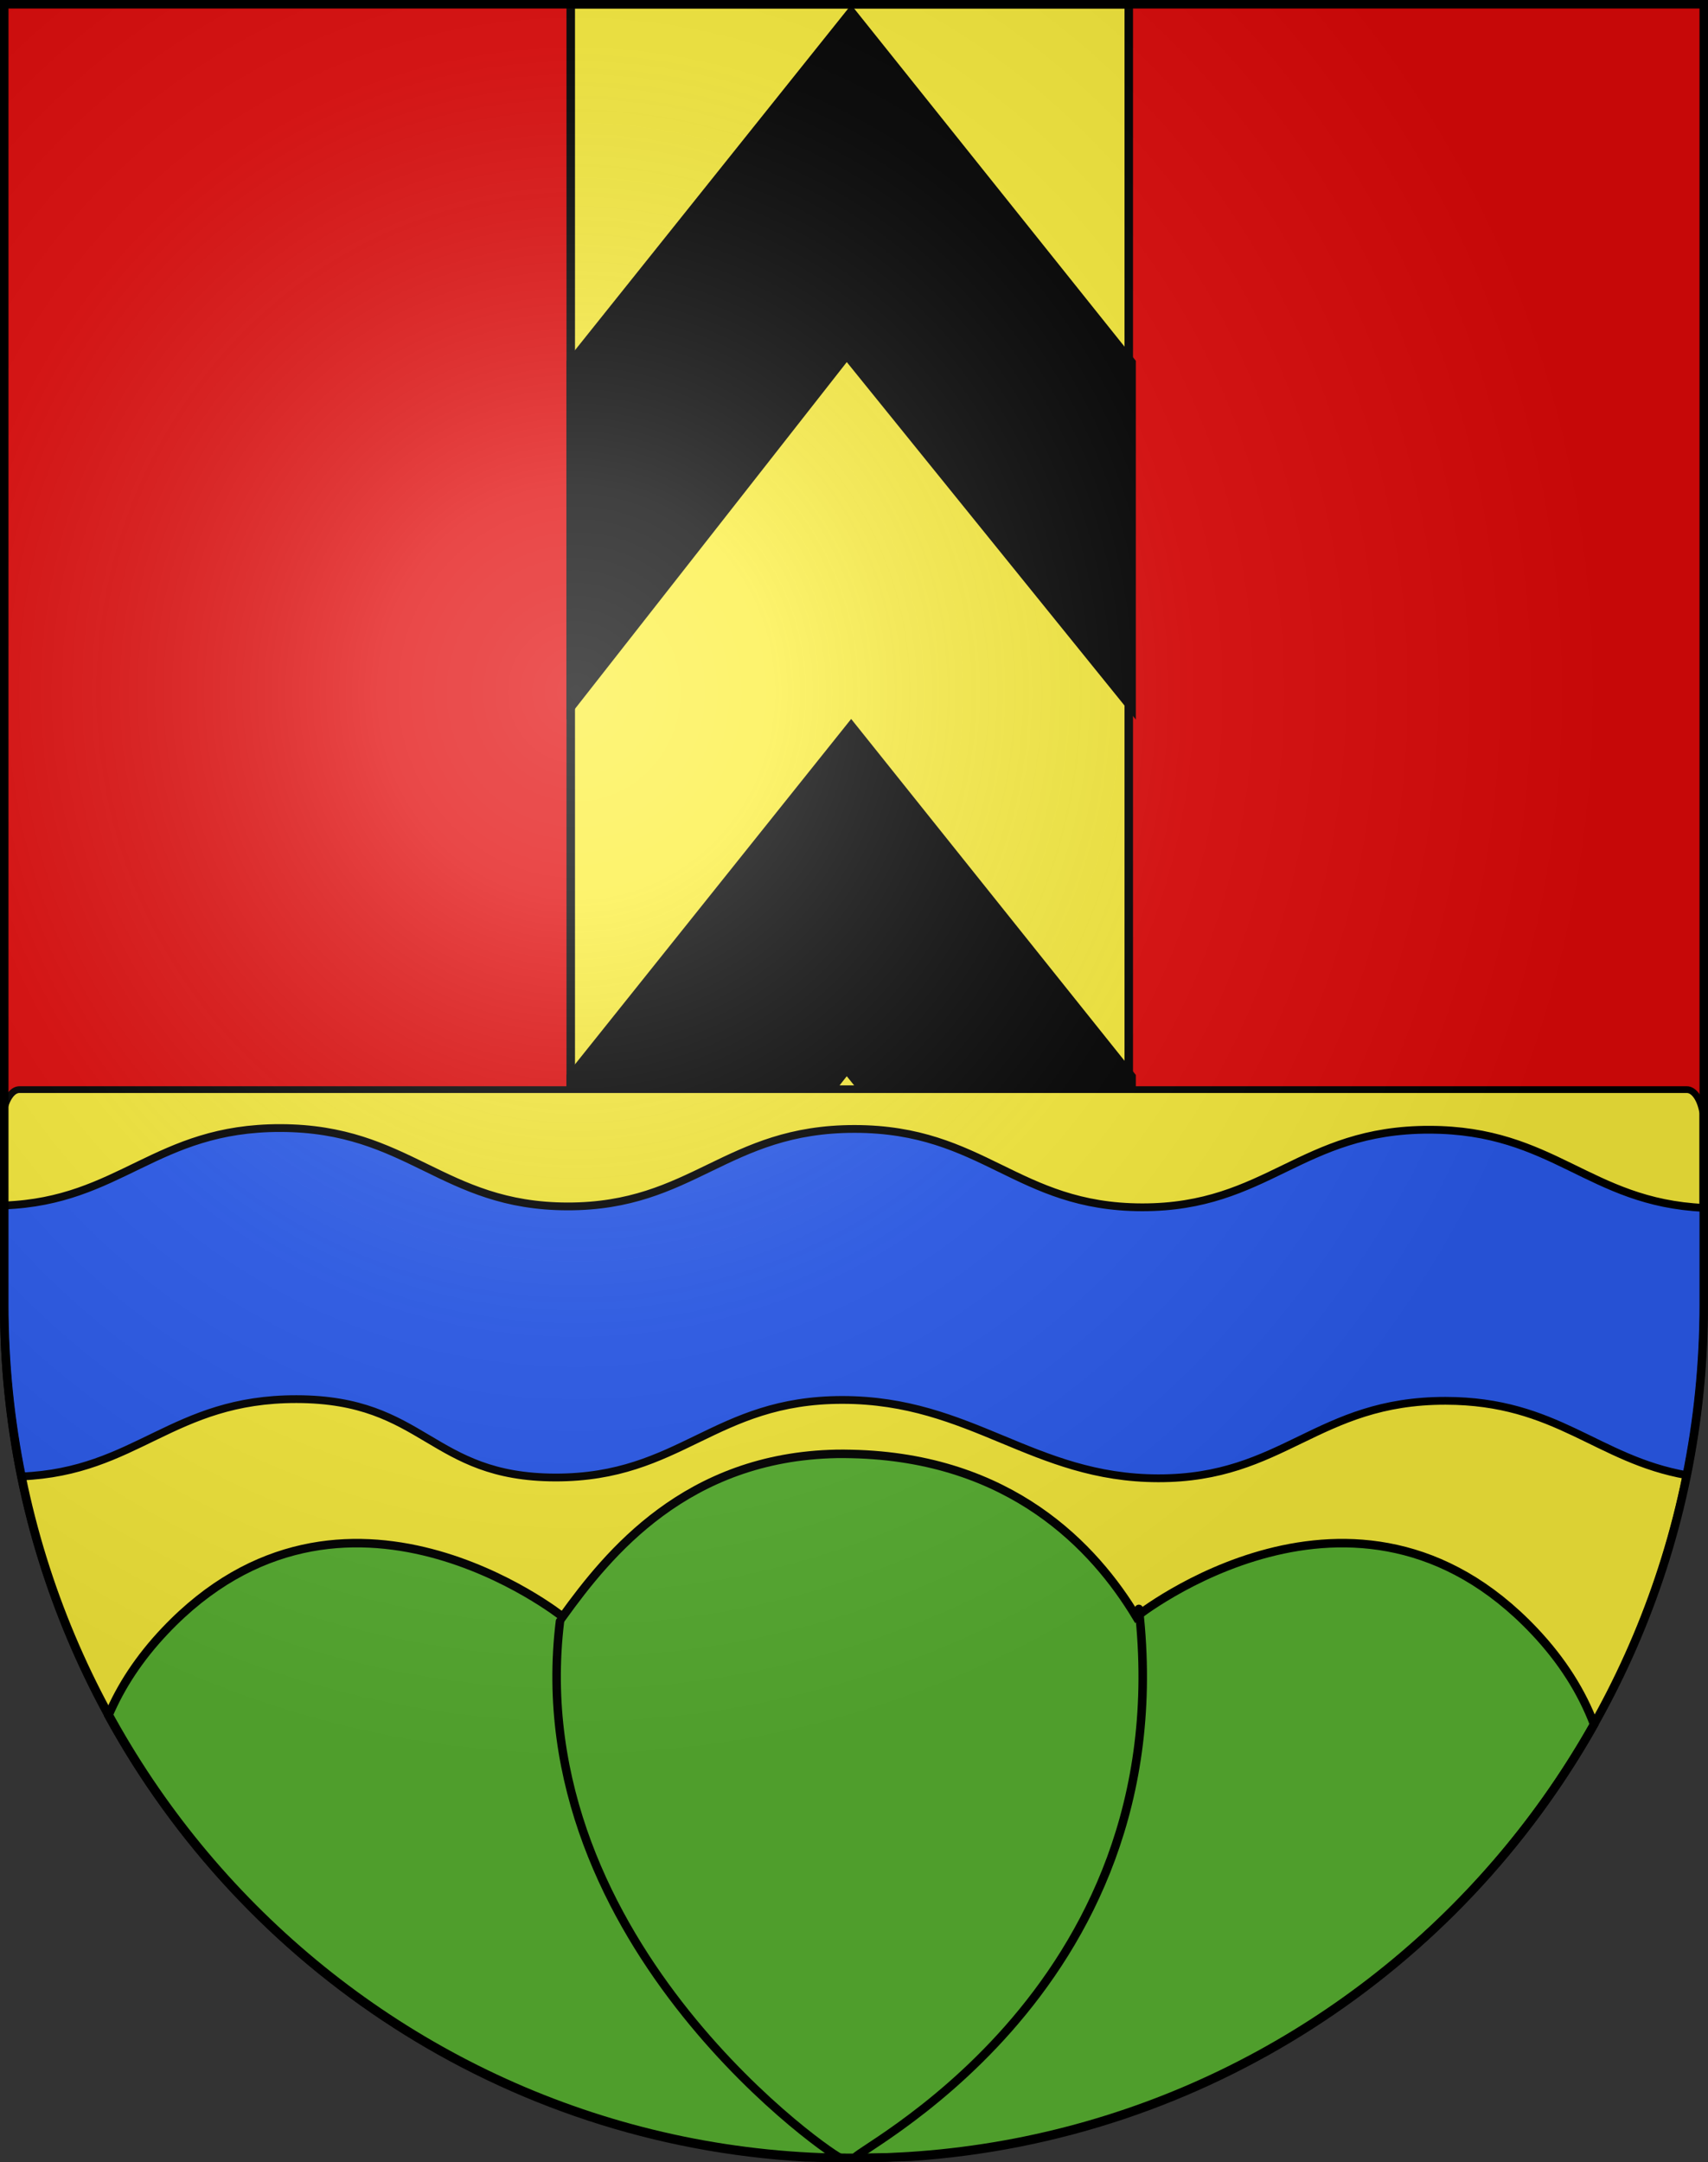
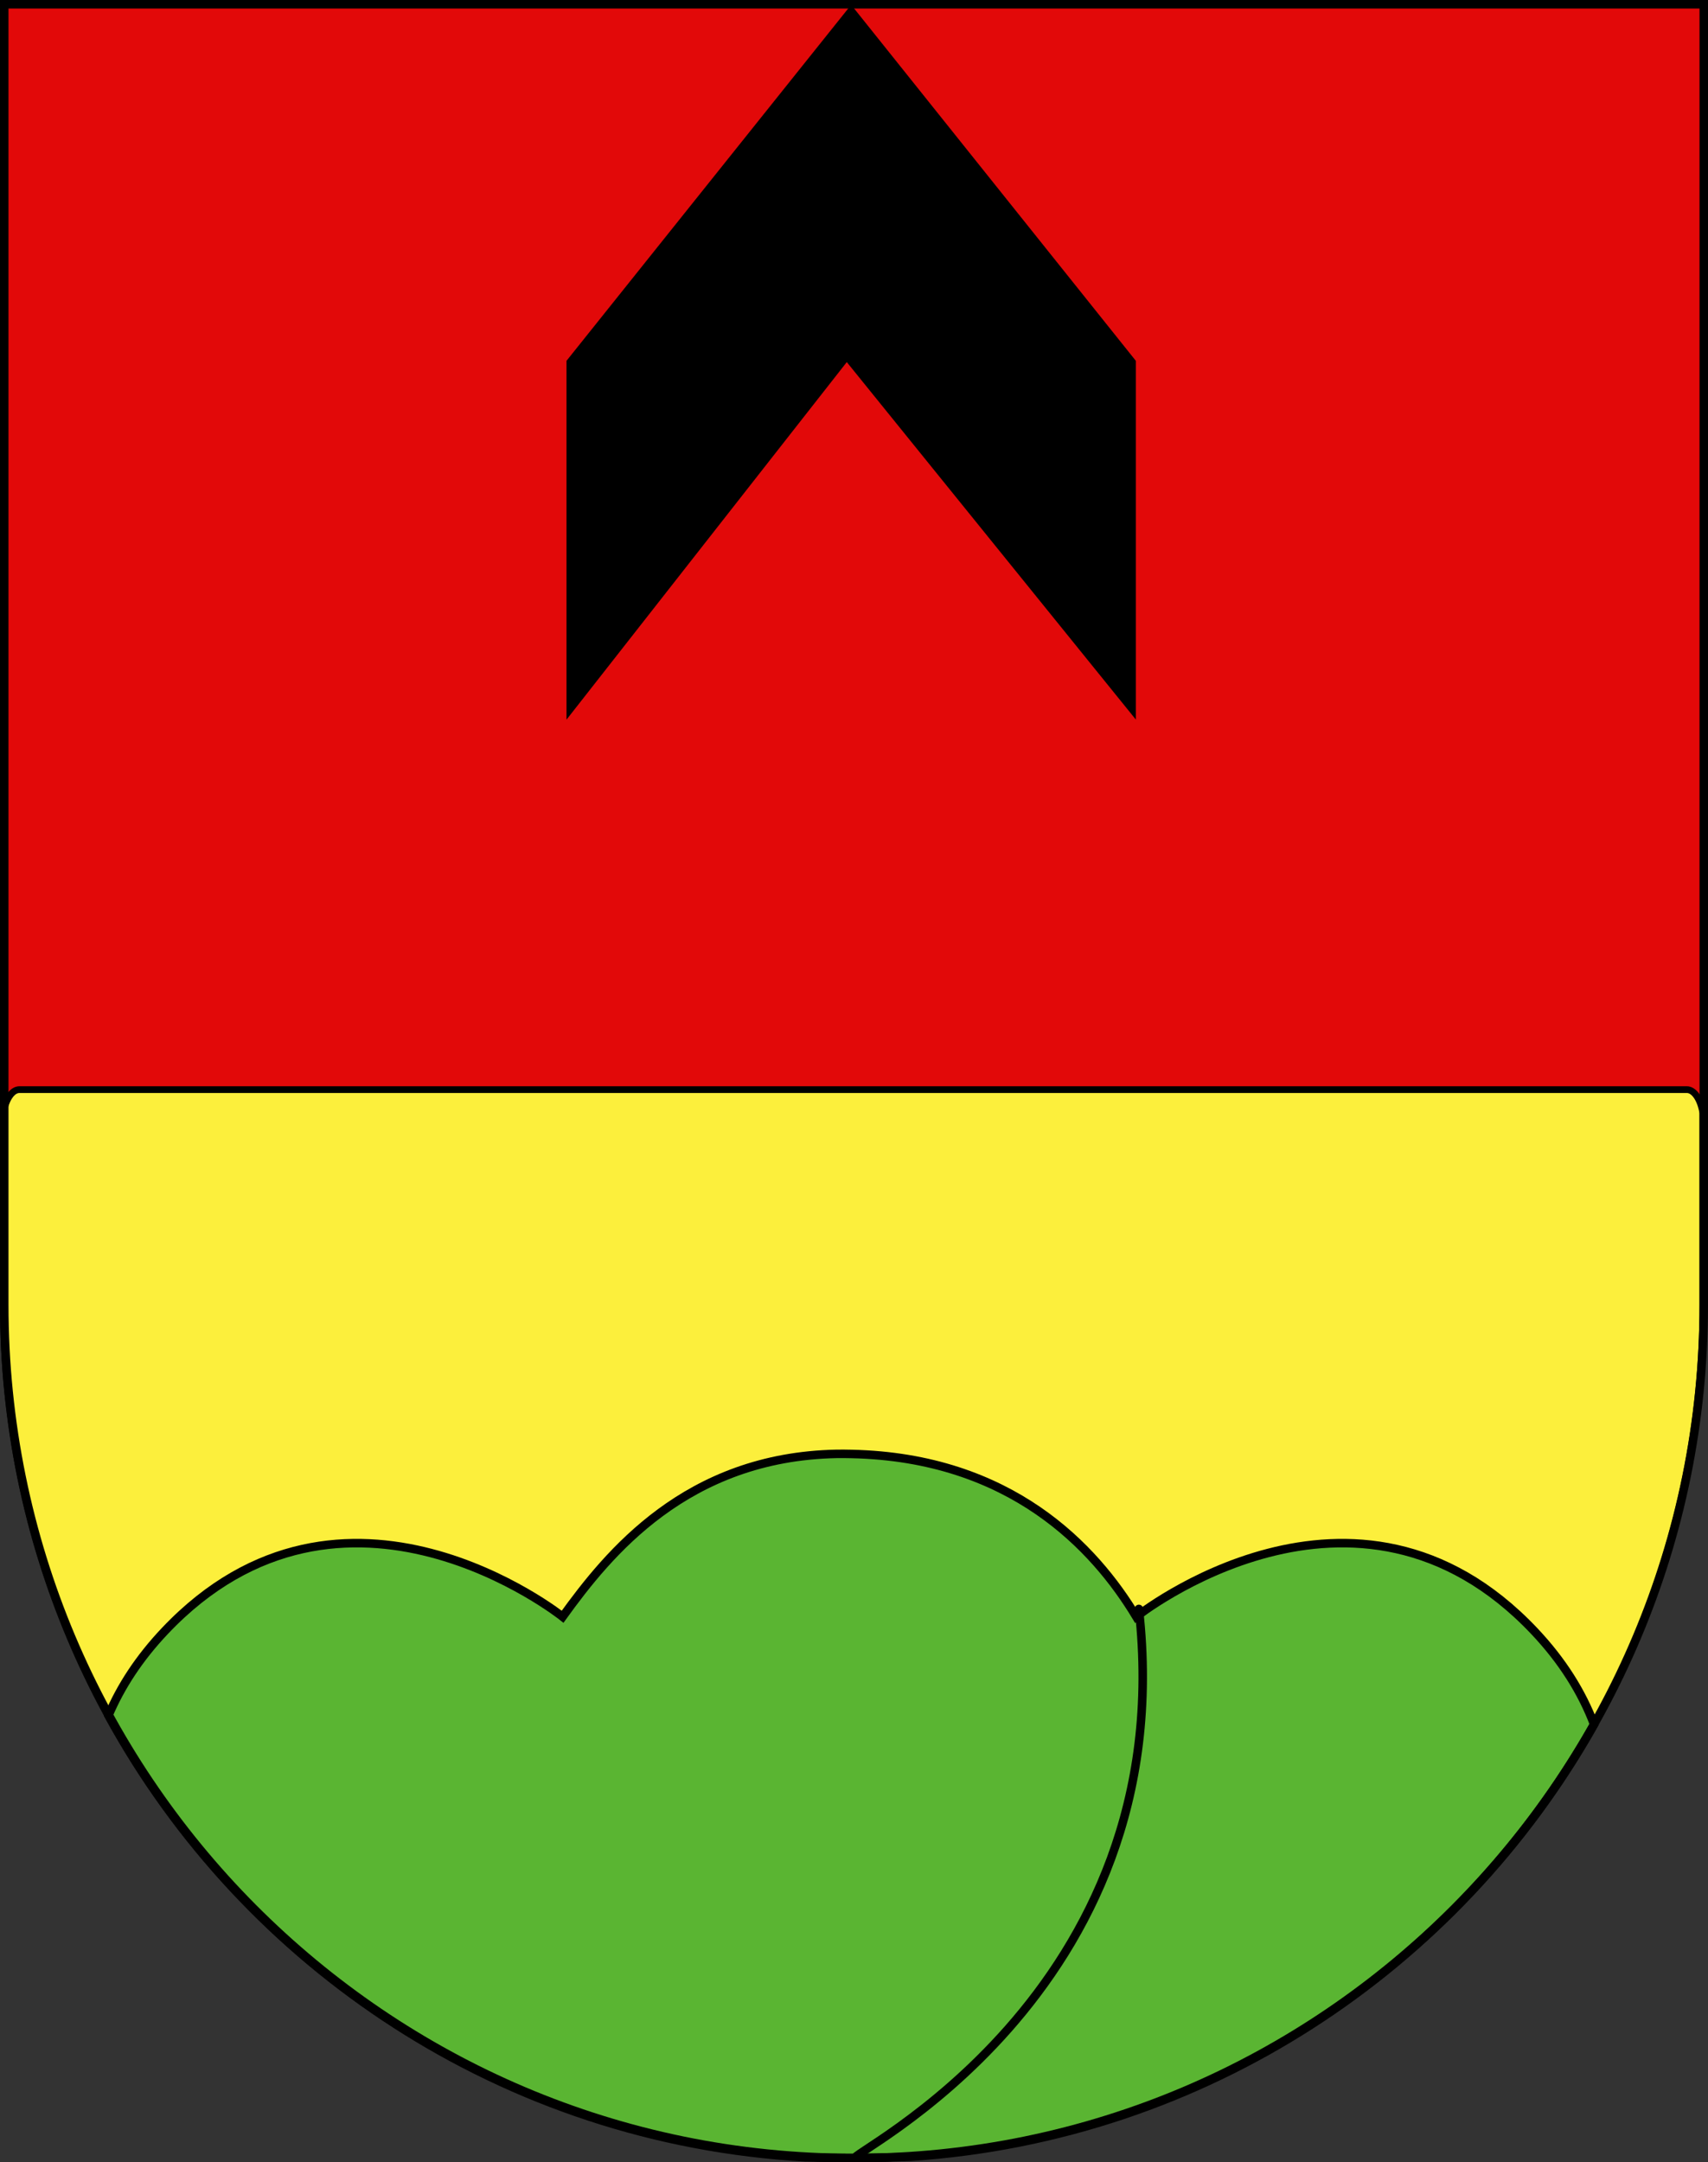
<svg xmlns="http://www.w3.org/2000/svg" xmlns:ns1="http://sodipodi.sourceforge.net/DTD/sodipodi-0.dtd" xmlns:ns2="http://www.inkscape.org/namespaces/inkscape" xmlns:ns4="http://ns.adobe.com/AdobeIllustrator/10.0/" xmlns:xlink="http://www.w3.org/1999/xlink" height="763" width="603" version="1.0" id="svg20" ns1:version="0.32" ns2:version="0.44.1" ns1:docname="Safnern-coat of arms.svg" ns1:docbase="F:\Mis Documentos\Mis imágenes\Encyclopédie\Escudos de Suiza">
  <rect width="100%" height="100%" fill="#333333" stroke="none" />
  <defs id="defs29">
    <linearGradient id="linearGradient2893">
      <stop style="stop-color:#ffffff;stop-opacity:0.314;" offset="0" id="stop2895" />
      <stop id="stop2897" offset="0.19" style="stop-color:#ffffff;stop-opacity:0.251;" />
      <stop style="stop-color:#6b6b6b;stop-opacity:0.125;" offset="0.6" id="stop2901" />
      <stop style="stop-color:#000000;stop-opacity:0.125;" offset="1" id="stop2899" />
    </linearGradient>
    <linearGradient id="linearGradient2955">
      <stop style="stop-color:white;stop-opacity:0;" offset="0" id="stop2965" />
      <stop style="stop-color:black;stop-opacity:0.646;" offset="1" id="stop2959" />
    </linearGradient>
    <radialGradient ns2:collect="always" xlink:href="#linearGradient2893" id="radialGradient3236" gradientUnits="userSpaceOnUse" gradientTransform="matrix(1.215,1.531577e-24,1.464684e-23,1.267,-839.192,-490.489)" cx="858.042" cy="579.933" fx="858.042" fy="579.933" r="300" />
  </defs>
  <ns1:namedview ns2:window-height="682" ns2:window-width="1024" ns2:pageshadow="2" ns2:pageopacity="0.0" guidetolerance="10.0" gridtolerance="10.0" objecttolerance="10.0" borderopacity="1.0" bordercolor="#666666" pagecolor="#ffffff" id="base" ns2:zoom="0.48301887" ns2:cx="335.06248" ns2:cy="338.56548" ns2:window-x="-4" ns2:window-y="-4" ns2:current-layer="layer2" showgrid="true" />
  <desc id="desc22">Coat of Arms of Canton of Freiburg (Fribourg)</desc>
  <g ns2:groupmode="layer" id="layer1" ns2:label="Fond écu" ns1:insensitive="true">
    <path id="path1899" d="M 1.5,1.5 L 1.5,460.368 C 1.5,626.678 135.815,761.5 301.5,761.5 C 467.185,761.5 601.5,626.678 601.5,460.368 L 601.5,1.5 L 1.5,1.5 z " style="fill:#e20909;fill-opacity:1" />
  </g>
  <g ns2:groupmode="layer" id="layer2" ns2:label="Meubles" ns1:insensitive="true">
-     <path style="opacity:1;fill:#fcef3c;fill-opacity:1;fill-rule:evenodd;stroke:black;stroke-width:3;stroke-linecap:square;stroke-linejoin:miter;stroke-miterlimit:4;stroke-dasharray:none;stroke-opacity:1" d="M 201.5,1.5 L 201.5,384.5 L 398.5,384.5 L 398.5,1.5 L 201.5,1.5 z " id="rect1921" />
    <path ns1:nodetypes="ccccccc" id="path1952" d="M 200.5,252.5 L 298.947,126.973 L 400.5,252.5 L 400.5,127.5 L 300.5,2.5 L 200.5,127.5 L 200.5,252.5 z " style="fill:black;fill-opacity:1;fill-rule:evenodd;stroke:black;stroke-width:1px;stroke-linecap:butt;stroke-linejoin:miter;stroke-opacity:1" />
-     <path style="fill:black;fill-opacity:1;fill-rule:evenodd;stroke:black;stroke-width:1px;stroke-linecap:butt;stroke-linejoin:miter;stroke-opacity:1" d="M 300.5,254.5 L 200.5,379.5 L 200.5,384.5 L 294.594,384.5 L 298.938,378.969 L 303.406,384.5 L 400.5,384.5 L 400.5,379.5 L 300.5,254.5 z " id="path1954" />
    <path style="opacity:1;fill:#fcef3c;fill-opacity:1;fill-rule:evenodd;stroke:black;stroke-width:2.379;stroke-linecap:square;stroke-linejoin:miter;stroke-miterlimit:4;stroke-dasharray:none;stroke-opacity:1" d="M 6.877,384.498 C 4.217,384.498 1.973,387.963 1.189,392.779 L 1.189,460.686 C 1.189,626.996 135.504,761.811 301.189,761.811 C 466.875,761.811 601.189,626.996 601.189,460.686 L 601.189,392.779 C 600.405,387.963 598.162,384.498 595.502,384.498 L 6.877,384.498 z " id="rect2056" />
-     <path style="fill:#2b5df2;fill-opacity:1;stroke:black;stroke-width:2.75;stroke-linecap:round;stroke-linejoin:round;stroke-miterlimit:4;stroke-dasharray:none;stroke-opacity:1" d="M 98.969,398.062 C 54.885,397.998 42.563,423.845 1.5,425.375 L 1.5,460.375 C 1.5,481.142 3.605,501.415 7.594,521 C 48.379,519.337 60.727,493.654 104.688,493.718 C 150.172,493.785 151.749,521.31 196.062,521.375 C 240.375,521.44 252.046,493.932 297.531,494 C 343.016,494.067 364.594,521.593 408.906,521.656 C 453.22,521.723 464.891,494.244 510.375,494.312 C 549.744,494.37 563.721,514.973 595.5,520.562 C 599.431,501.114 601.5,480.987 601.5,460.375 L 601.5,426.218 C 560.873,424.361 548.547,398.721 504.656,398.656 C 459.173,398.588 447.5,426.097 403.188,426.031 C 358.874,425.967 347.297,398.441 301.812,398.375 C 256.328,398.308 244.656,425.784 200.344,425.718 C 156.03,425.654 144.453,398.129 98.969,398.062 z " id="path1969" ns1:nodetypes="ccccscscccccscscc" />
    <g id="g20738" transform="translate(-8.8e-2,0.285)">
      <path id="path4760" d="M 295.438,512.75 C 242.423,513.779 214.872,547.835 198.719,570.219 C 198.719,570.219 121.456,508.577 58.312,575.219 C 49.204,584.832 42.701,594.85 38.375,605.062 C 86.791,693.585 178.22,755.021 284.438,761 C 284.479,761.002 284.521,760.998 284.562,761 C 289.688,761.138 294.807,761.188 299.969,761.188 C 307.276,761.187 314.574,761.052 321.812,760.781 C 425.38,753.831 514.53,694.143 562.875,608.219 C 558.595,596.911 551.738,585.826 541.688,575.219 C 478.548,508.577 401.25,570.219 401.25,570.219 C 386.616,545.926 357.091,513.965 300.656,512.781 C 298.893,512.744 297.148,512.717 295.438,512.75 z " style="fill:#5ab532;fill-opacity:1;stroke:black;stroke-width:3;stroke-miterlimit:4;stroke-dasharray:none;stroke-opacity:1" />
      <path id="path2005" d="M 302.121,761.187 C 297.229,760.787 417.579,704.558 402.159,567.459" ns4:knockout="Off" style="fill:none;stroke:black;stroke-width:3;stroke-linecap:round;stroke-linejoin:round;stroke-miterlimit:4;stroke-dasharray:none" ns1:nodetypes="cc" />
-       <path id="path2003" d="M 296.884,761.187 C 297.195,762.9 183.837,686.675 197.781,571.851" ns4:knockout="Off" style="fill:none;stroke:black;stroke-width:3;stroke-linecap:round;stroke-linejoin:round;stroke-miterlimit:4;stroke-dasharray:none" ns1:nodetypes="cs" />
    </g>
  </g>
  <g ns2:groupmode="layer" id="layer3" ns2:label="Reflet final" style="display:inline" ns1:insensitive="true">
-     <path style="fill:url(#radialGradient3236);fill-opacity:1" d="M 1.5,1.5 L 1.5,460.368 C 1.5,626.679 135.815,761.5 301.5,761.5 C 467.185,761.5 601.5,626.679 601.5,460.368 L 601.5,1.5 L 1.5,1.5 z " id="path2346" />
-   </g>
+     </g>
  <g ns2:groupmode="layer" id="layer4" ns2:label="Contour final" style="display:inline" ns1:insensitive="true">
    <path style="fill:none;fill-opacity:1;stroke:black;stroke-width:3;stroke-miterlimit:4;stroke-dasharray:none;stroke-opacity:1" d="M 1.5,1.5 L 1.5,460.368 C 1.5,626.679 135.815,761.5 301.5,761.5 C 467.185,761.5 601.5,626.679 601.5,460.368 L 601.5,1.5 L 1.5,1.5 z " id="path3239" />
  </g>
</svg>